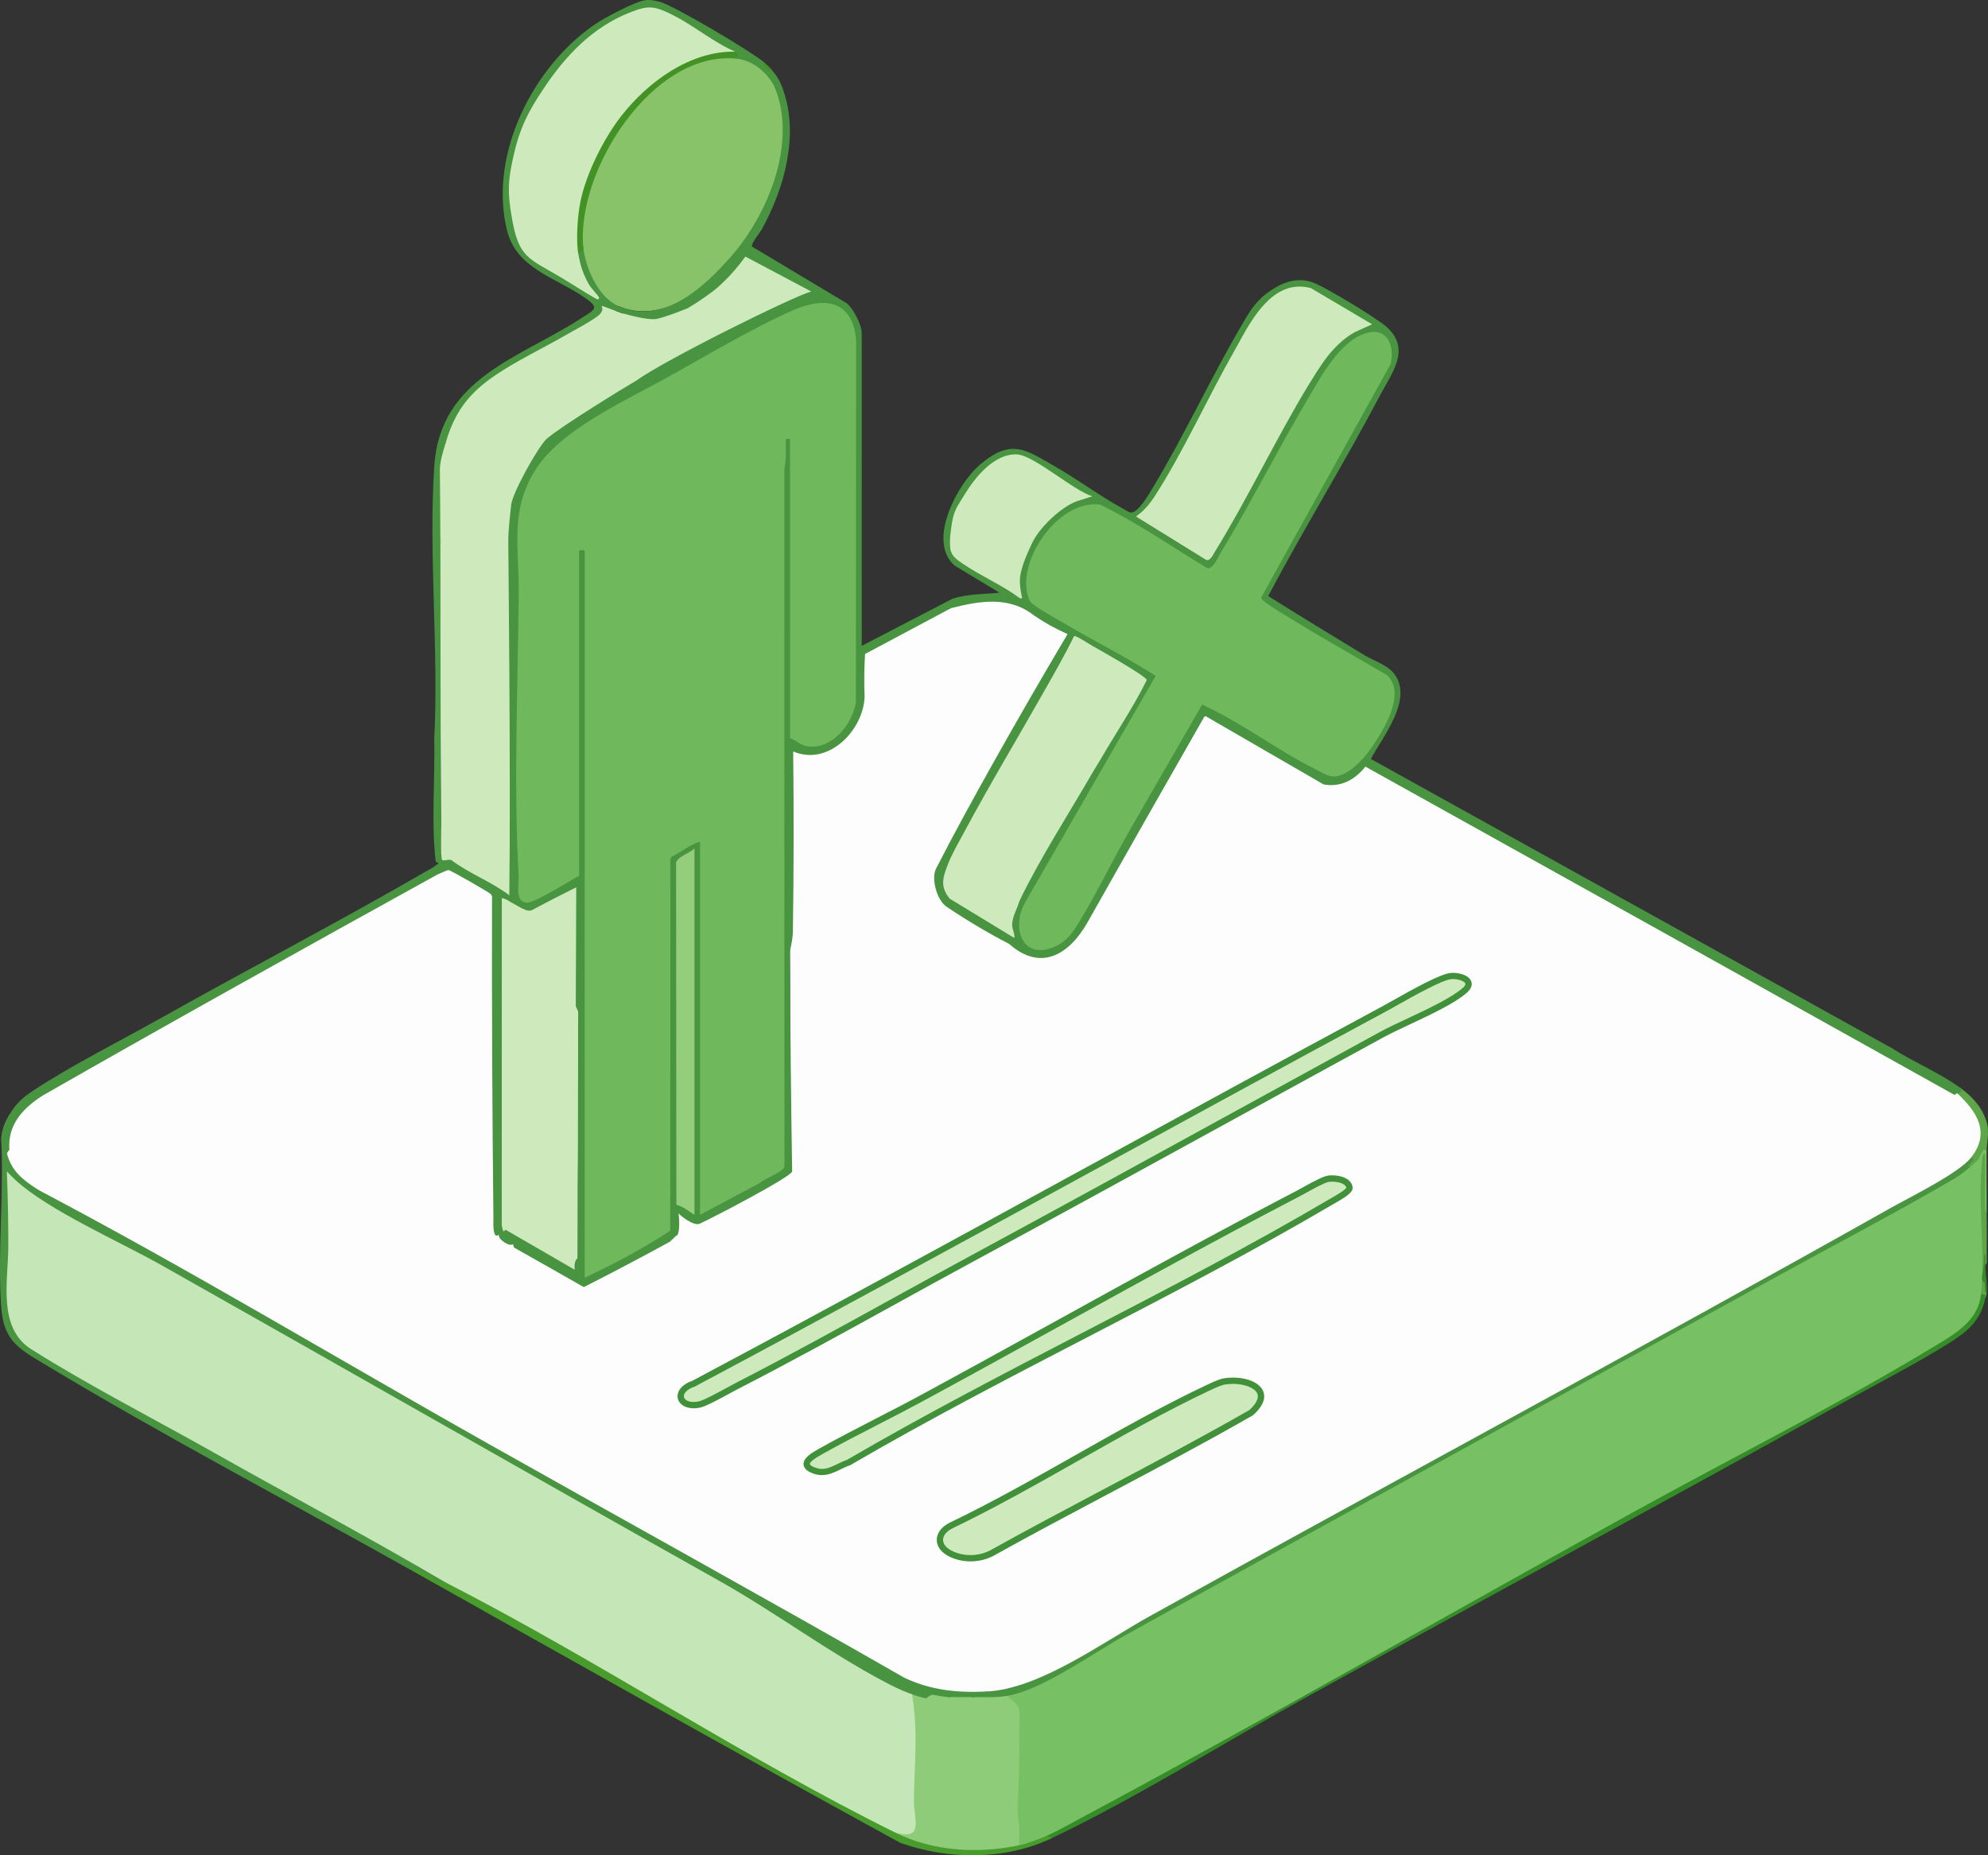
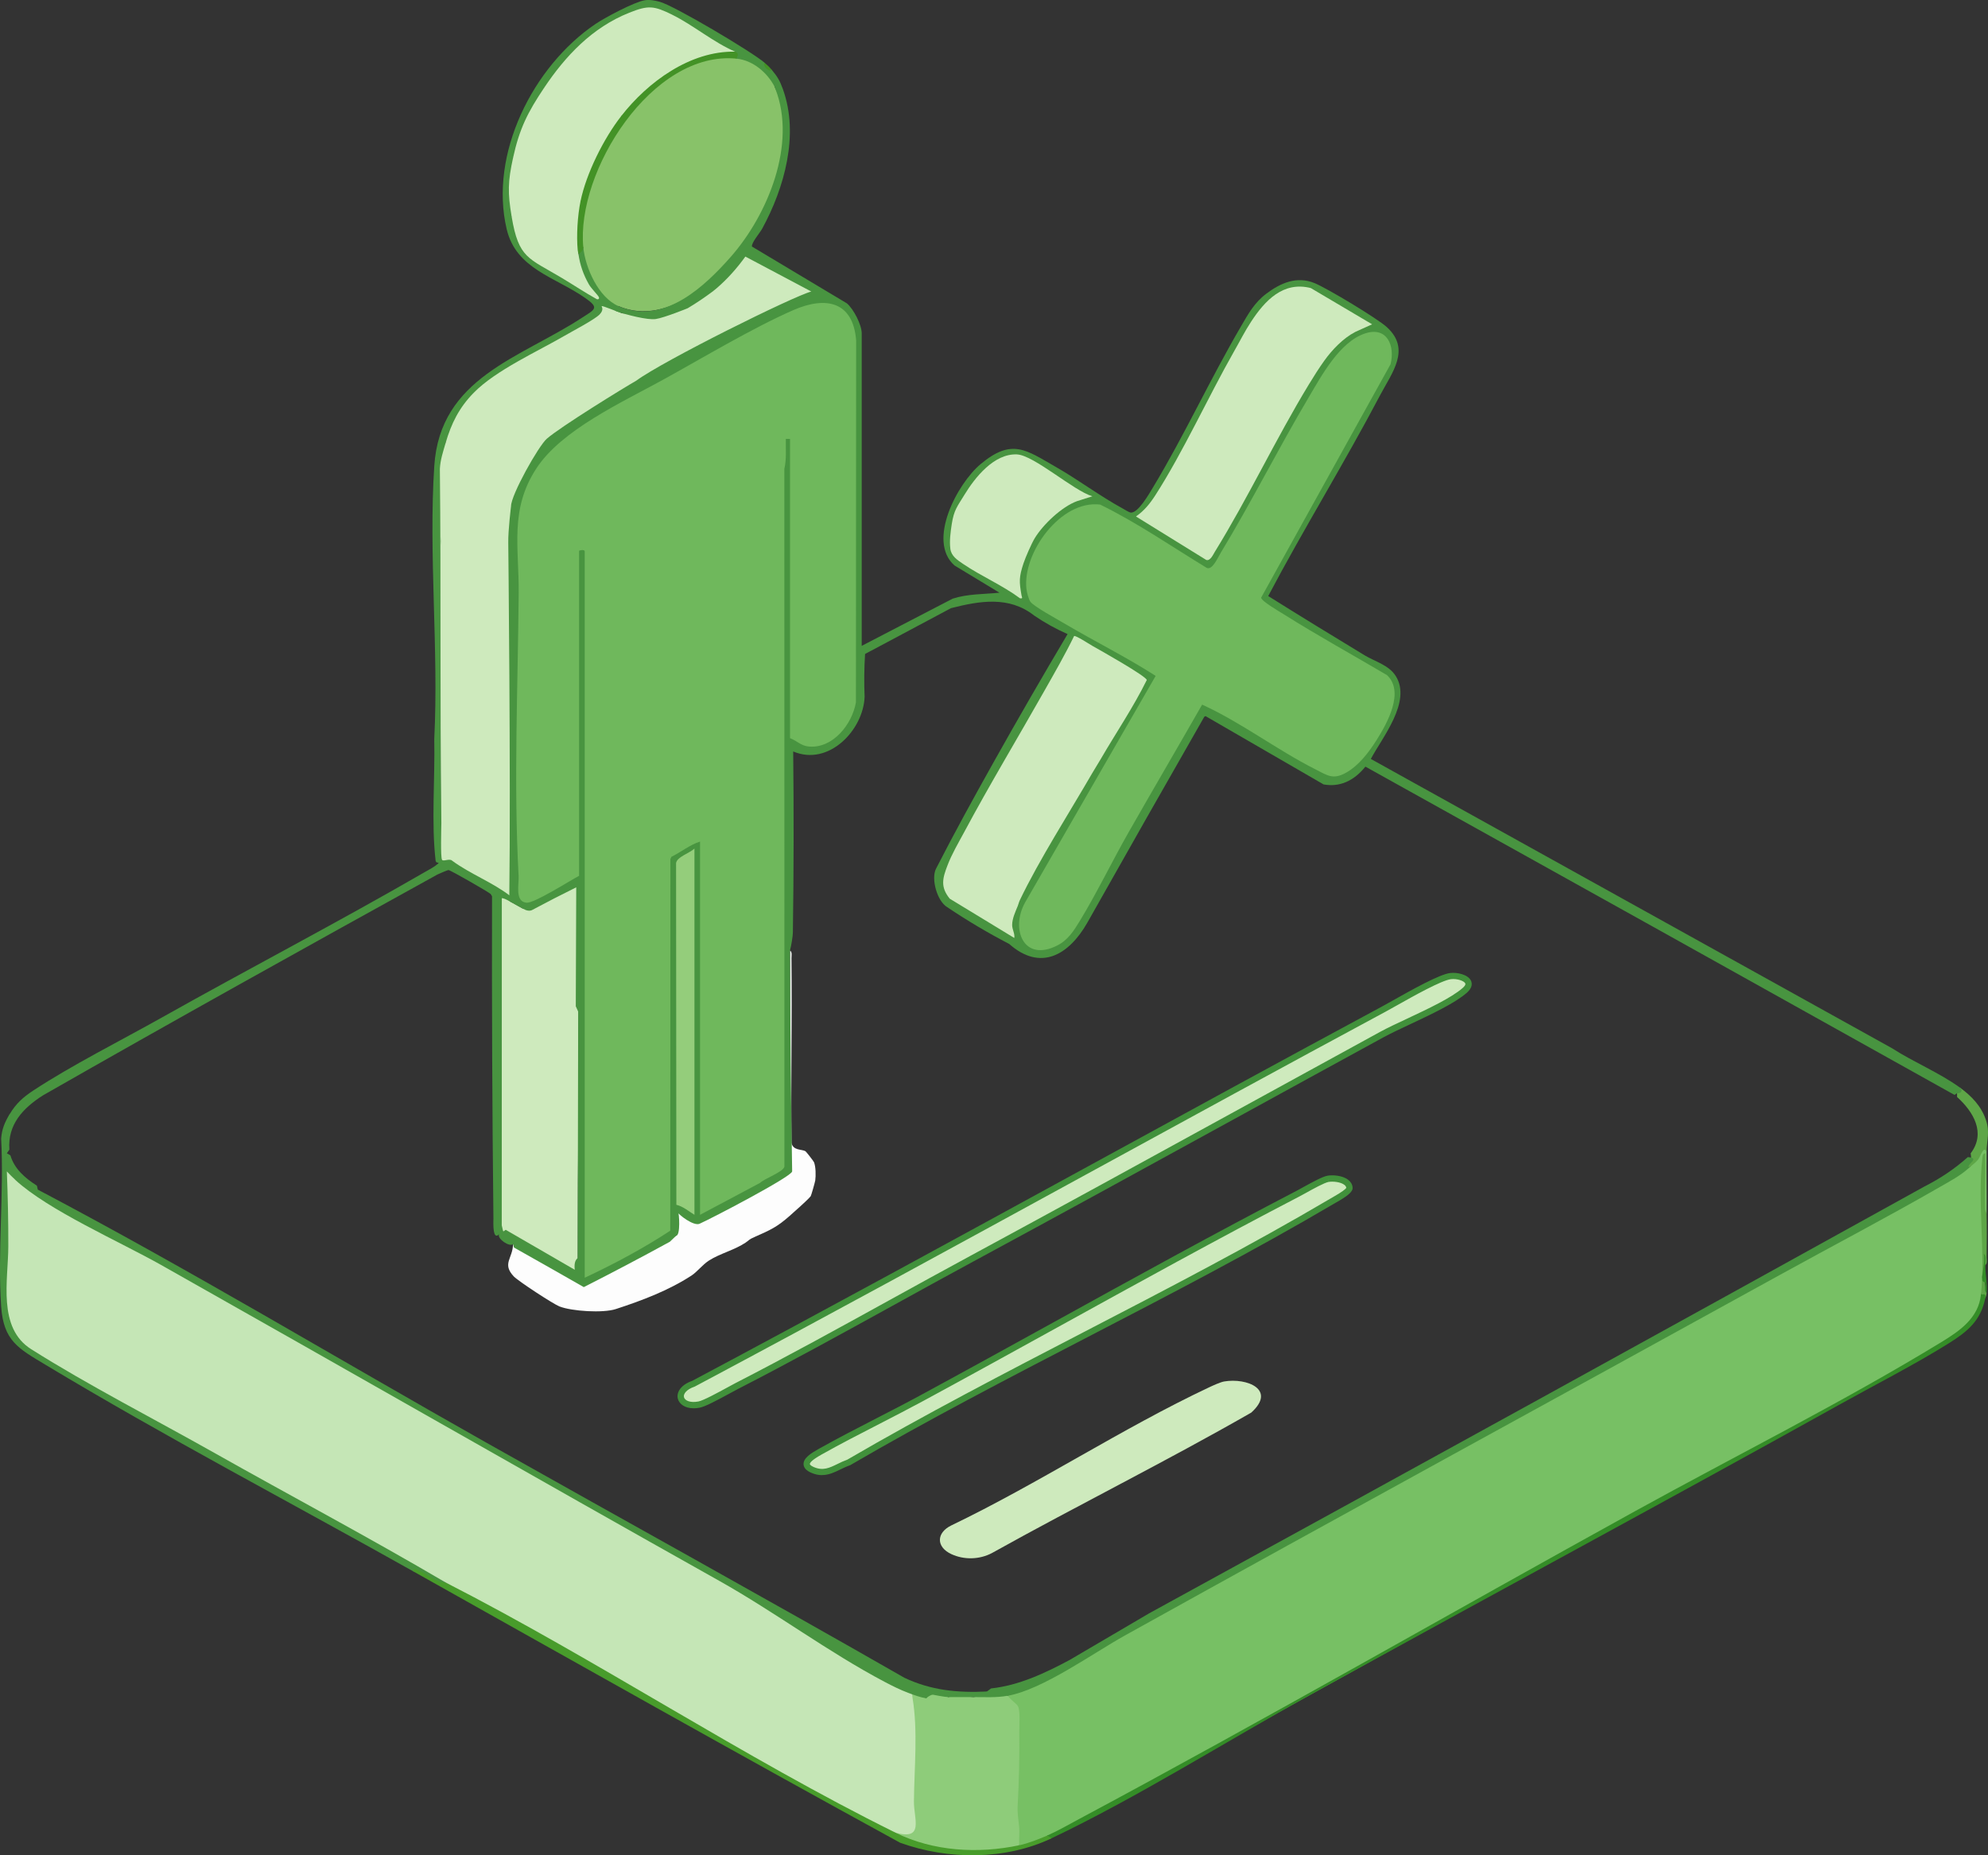
<svg xmlns="http://www.w3.org/2000/svg" width="90" height="84" viewBox="0 0 90 84" fill="none">
  <rect x="0" y="0" width="90" height="84" fill="#333333" stroke="none" />
  <g clip-path="url(#clip0_480_56601)">
    <path d="M89.937 52.153C89.925 53.081 89.945 54.011 89.937 54.939L89.811 54.973C89.861 55.94 89.828 56.888 89.735 57.845C89.832 58.145 89.814 58.4 89.682 58.609C89.891 59.181 89.284 59.871 88.85 60.244C86.731 61.63 84.463 62.944 82.048 64.189C72.011 69.711 61.834 75.326 51.728 80.943C50.319 81.727 48.904 82.501 47.546 83.138L47.415 83.104C47.412 83.141 47.408 83.177 47.391 83.206C47.353 83.273 46.269 83.713 46.142 83.546L46.01 83.428C45.964 81.478 45.967 79.522 46.018 77.559L45.968 77.305C45.714 77.132 45.601 76.955 45.631 76.775C45.764 76.618 45.964 76.52 46.232 76.483C47.853 75.772 49.405 74.931 50.89 73.962C63.495 67.031 75.967 60.15 88.307 53.317L88.975 52.852L89.171 52.849C89.346 52.59 89.518 52.313 89.684 52.014C89.864 51.875 89.928 51.944 89.935 52.152L89.937 52.153Z" fill="#77C064" />
    <path d="M89.682 58.609C89.771 58.318 89.965 58.571 89.872 58.798C89.662 59.803 89.067 60.291 88.237 60.812C86.682 61.786 84.853 62.716 83.231 63.62C75.275 68.05 67.246 72.359 59.275 76.763C55.474 78.863 51.494 81.38 47.605 83.231C47.413 83.28 47.349 83.239 47.415 83.104C47.894 82.895 48.392 82.605 48.858 82.356C57.312 77.835 65.65 73.037 74.044 68.408C78.603 65.894 83.453 63.472 87.879 60.772C88.715 60.262 89.573 59.679 89.682 58.609Z" fill="#348D27" />
    <path d="M0.311 52.216L0.471 52.311C0.654 52.932 1.142 53.343 1.67 53.683L1.711 53.862L1.548 53.919C1.266 53.718 0.982 53.552 0.693 53.42C0.59 53.44 0.495 53.432 0.435 53.35C0.538 54.989 0.524 56.628 0.428 58.178C0.361 59.457 0.643 60.699 1.953 61.277C6.506 63.887 11.107 66.459 15.757 68.993C17.296 69.778 18.767 70.663 20.17 71.649C20.102 71.797 19.939 71.78 19.681 71.601C19.305 71.338 18.98 71.185 18.705 71.143C13.188 68.046 7.456 65.041 2.049 61.786C0.834 61.055 0.159 60.711 0.052 59.151C-0.117 56.687 0.186 54.036 0.052 51.552C0.087 51.111 0.213 50.818 0.437 50.446C0.518 50.745 0.19 50.983 0.176 51.237C0.165 51.431 0.261 52.034 0.309 52.219L0.311 52.216Z" fill="#489440" />
    <path d="M20.17 71.649C21.468 72.156 22.717 72.776 23.919 73.511C29.172 76.554 34.426 79.576 39.771 82.452C40.045 82.6 40.294 82.788 40.539 82.979C42.276 83.537 44.044 83.854 45.863 83.474L46.142 83.548C46.539 83.464 47.037 83.269 47.415 83.105L47.605 83.232C45.519 84.225 42.913 84.216 40.751 83.433C33.368 79.395 26.042 75.26 18.705 71.143C18.775 70.968 18.802 71.044 18.915 71.088C19.337 71.248 19.754 71.673 20.169 71.649H20.17Z" fill="#489C2B" />
    <path d="M88.727 49.241C89.249 49.62 89.686 50.069 89.903 50.698C90.095 51.251 89.943 51.61 89.936 52.152C89.806 51.836 89.65 52.381 89.554 52.5C89.444 52.637 89.299 52.734 89.172 52.849C88.838 52.929 89.109 52.65 89.248 52.509L89.236 52.405L89.215 52.22C89.913 51.301 89.346 50.341 88.6 49.668V49.493L88.725 49.24L88.727 49.241Z" fill="#5EA647" />
    <path d="M89.937 54.939C89.95 55.6 89.947 56.27 89.937 56.933C89.937 57.04 89.979 57.215 89.873 57.28C89.817 57.69 89.839 58.113 89.936 58.547C89.924 58.69 89.889 58.721 89.873 58.8C89.891 58.595 89.887 58.591 89.683 58.611C89.882 56.653 89.522 54.442 89.744 52.436C89.754 52.341 89.757 52.242 89.873 52.217C89.891 53.052 89.853 53.89 89.869 54.725C89.871 54.839 89.937 54.929 89.937 54.939Z" fill="#5EA647" />
    <path d="M89.873 57.28C89.89 57.696 89.968 58.142 89.936 58.547C89.803 58.438 89.903 58.225 89.872 58.083C89.86 58.032 89.747 58.063 89.739 57.948C89.714 57.632 89.893 57.135 89.81 56.774C89.935 56.841 89.867 57.148 89.873 57.28Z" fill="#348D27" />
    <path d="M42.131 76.712C42.372 76.688 42.739 76.726 42.927 76.838C43.234 76.77 43.722 76.8 44.073 76.838C44.524 76.767 44.978 76.713 45.439 76.678L45.632 76.776C45.718 76.942 46.007 77.117 46.082 77.247C46.199 77.45 46.14 78.166 46.145 78.454C46.159 79.549 46.132 80.631 46.072 81.744C46.053 82.096 46.102 82.358 46.137 82.697C46.167 82.971 46.123 83.27 46.14 83.547C44.273 83.942 42.245 83.822 40.539 82.978L40.672 82.882C40.922 82.937 41.292 83.016 41.322 82.675L41.246 81.594C41.352 79.894 41.329 78.207 41.177 76.53L41.303 76.459C41.523 76.343 42.004 76.503 42.13 76.712H42.131Z" fill="#8ECC7A" />
    <path d="M89.173 52.849C88.736 53.244 88.323 53.453 87.815 53.746C85.427 55.121 82.962 56.408 80.558 57.734C70.688 63.177 60.789 68.569 50.937 74.043C49.476 74.854 47.213 76.493 45.633 76.776C45.1 76.871 44.587 76.838 44.074 76.838H42.928C42.791 76.838 42.308 76.746 42.132 76.712C42.088 76.666 42.065 76.592 42.111 76.559C42.197 76.497 43.233 76.629 43.311 76.776C43.316 76.744 43.324 76.715 43.34 76.692C43.37 76.651 44.211 76.678 44.352 76.692C44.367 76.693 44.382 76.73 44.393 76.776C44.293 76.608 44.726 76.659 44.708 76.669C44.625 76.716 44.578 76.635 44.679 76.585L44.868 76.446C46.131 76.311 47.304 75.756 48.42 75.16L52.022 73.047C63.845 66.571 75.549 60.127 87.134 53.714C87.858 53.348 88.509 52.907 89.085 52.391L89.237 52.406C89.495 52.5 89.178 52.633 89.111 52.819L89.173 52.85V52.849Z" fill="#489440" />
    <path d="M35.766 43.038C35.872 43.104 35.829 43.279 35.831 43.386C35.861 46.17 35.805 48.955 35.831 51.741C35.9 52.102 36.294 52.025 36.465 52.123C36.492 52.139 36.831 52.569 36.852 52.623C36.934 52.828 36.937 53.227 36.908 53.446C36.898 53.519 36.725 54.131 36.702 54.159C36.565 54.333 35.941 54.88 35.735 55.064C35.176 55.556 34.874 55.691 34.188 55.994C33.849 56.144 33.967 56.121 33.746 56.267C33.248 56.6 32.595 56.753 32.092 57.075C31.808 57.259 31.549 57.595 31.308 57.751C30.265 58.43 29.064 58.884 27.872 59.272C27.298 59.458 25.889 59.372 25.325 59.15C25.043 59.039 23.457 58.003 23.256 57.788C22.717 57.211 23.215 56.98 23.226 56.33C23.286 56.367 23.422 56.384 23.524 56.445C24.494 57.022 25.46 57.605 26.441 58.161C27.856 57.474 29.18 56.6 30.61 55.95V54.811C30.953 54.846 31.3 55.371 31.629 55.29C33.004 54.526 34.443 53.862 35.756 52.995C35.776 49.676 35.766 46.356 35.766 43.037V43.038Z" fill="#FDFDFD" />
    <path d="M0.692 53.419L0.811 53.428C2.894 54.821 5.076 56.064 7.354 57.159C18.44 63.433 29.424 69.664 40.303 75.851C40.699 76.002 41.033 76.204 41.304 76.459C41.31 76.591 41.287 76.733 41.31 76.864C41.563 78.364 41.389 80.037 41.375 81.56C41.367 82.36 41.855 83.338 40.541 82.977C33.642 79.564 27.039 75.161 20.17 71.647C16.719 69.616 13.177 67.739 9.687 65.772C7.003 64.258 3.987 62.715 1.412 61.087C-0.123 60.117 0.372 57.966 0.376 56.427C0.379 55.291 0.355 54.166 0.31 53.038C0.436 53.172 0.557 53.293 0.692 53.418V53.419Z" fill="#C5E6B6" />
-     <path d="M88.601 49.495C89.504 50.331 90.119 51.28 89.237 52.407C88.68 53.119 86.486 54.191 85.588 54.696C74.48 60.948 63.233 66.974 52.084 73.156C49.957 74.334 47.07 76.47 44.678 76.584C44.172 76.759 43.514 76.698 42.971 76.639C42.297 76.566 41.482 76.409 40.884 76.075C34.371 72.426 27.853 68.764 21.36 65.092C15.248 61.531 9.075 58.079 2.896 54.635C2.484 54.404 2.095 54.136 1.711 53.862C1.029 53.411 0.531 53.044 0.31 52.216C0.18 51.041 0.748 50.25 1.677 49.62C2.517 49.051 3.63 48.483 4.532 47.965C9.566 45.075 14.726 42.398 19.747 39.484L20.316 39.252L22.298 40.388L22.399 40.541C22.416 43.39 22.378 46.24 22.396 49.088C22.405 50.381 22.453 51.71 22.465 53.007C22.474 53.946 22.426 54.896 22.495 55.827C22.515 55.868 22.574 55.872 22.589 55.889C22.707 56.012 23.064 56.235 23.226 56.332C23.356 56.389 23.379 56.512 23.299 56.699C23.093 57.221 23.032 57.409 23.449 57.79C23.843 58.148 25.156 59.006 25.663 59.119C27.379 59.497 28.517 59.012 30.119 58.269C30.918 57.899 31.461 57.483 32.089 56.931C33.125 56.44 34.138 55.923 35.128 55.38C35.374 55.219 36.469 54.32 36.595 54.097C36.922 53.516 36.938 52.233 36.072 52.153C35.848 52.104 35.806 51.96 35.796 51.746C35.821 48.83 35.811 45.928 35.766 43.041C35.766 40.077 35.852 37.038 35.769 34.082C35.766 33.975 35.751 33.895 35.702 33.802C36.424 34.146 37.075 34.172 37.761 33.728C38.246 33.413 38.907 32.491 38.997 31.918C39.063 31.496 38.921 29.697 39.075 29.527L43.006 27.421C43.581 27.219 45.212 27.01 45.758 27.186C45.917 27.238 46.112 27.36 46.27 27.437C47.016 27.8 47.717 28.285 48.432 28.703C46.464 32.267 44.328 35.745 42.493 39.381C42.366 40.004 42.452 40.571 42.964 40.977C43.674 41.544 44.898 42.123 45.715 42.609C46.119 42.849 46.365 43.188 46.871 43.232C48.099 43.339 48.651 42.478 49.208 41.563C50.744 39.038 52.073 36.368 53.578 33.82C53.73 33.564 54.318 32.459 54.45 32.345C54.489 32.311 54.513 32.268 54.574 32.278L59.967 35.402C60.54 35.553 60.894 35.337 61.322 35.001C61.499 34.861 61.686 34.5 61.908 34.605L88.599 49.497L88.601 49.495Z" fill="#FDFDFD" />
    <path d="M1.711 53.862C8.57 57.475 15.281 61.52 22.038 65.33C28.337 68.88 34.67 72.37 40.944 75.964C42.16 76.536 43.343 76.649 44.679 76.585L44.742 76.712C44.624 76.658 44.449 76.776 44.392 76.776H43.31C43.121 76.776 42.694 76.692 42.463 76.668C42.362 76.656 42.005 76.78 41.94 76.898C41.636 76.841 41.396 76.752 41.113 76.645C40.746 76.507 40.396 76.332 40.051 76.15C37.476 74.79 35.112 73.007 32.563 71.576C24.12 66.838 15.722 62.029 7.292 57.272C5.412 56.212 2.19 54.801 0.692 53.422C0.797 53.217 0.778 53.33 0.883 53.391C1.2 53.579 1.413 53.708 1.711 53.866V53.862Z" fill="#489440" />
-     <path d="M59.875 38.934C60.13 38.89 61.458 39.342 61.533 39.601C61.566 39.709 61.529 39.845 61.559 39.954C61.658 40.304 61.775 40.291 61.629 40.748C61.593 40.86 61.252 41.69 61.219 41.732C61.153 41.816 60.302 42.496 60.167 42.585C59.638 42.935 58.931 43.165 58.367 43.454C56.214 44.555 54.193 46.047 52.038 47.097C51.033 47.587 49.205 48.429 48.083 48.417C47.823 48.414 46.934 48.298 46.7 48.211C46.302 48.065 46.166 47.791 46.371 47.409C46.444 47.272 46.654 47.16 46.746 47.022C48.033 45.064 49.611 44.491 51.576 43.343C52.117 43.027 52.599 42.694 53.124 42.351C54.295 41.586 55.669 41.091 56.859 40.37C57.017 40.274 57.158 40.031 57.286 39.97C57.532 39.853 58.013 39.802 58.274 39.687C58.505 39.584 58.718 39.35 59.021 39.227C59.144 39.177 59.788 38.948 59.877 38.933L59.875 38.934Z" fill="#FDFDFD" />
    <path d="M55.418 62.548C56.454 62.373 57.797 62.918 56.646 63.958C52.787 66.17 48.79 68.153 44.901 70.32C44.343 70.613 43.648 70.633 43.071 70.366C42.369 70.04 42.387 69.397 43.067 69.066C46.994 67.179 50.811 64.664 54.733 62.816C54.903 62.736 55.248 62.577 55.42 62.548H55.418Z" fill="#CEEABD" />
-     <path d="M43.937 70.694C43.618 70.694 43.299 70.627 43.011 70.494C42.631 70.317 42.412 70.038 42.409 69.727C42.406 69.411 42.624 69.124 43.004 68.937C44.914 68.02 46.831 66.934 48.686 65.884C50.639 64.779 52.657 63.635 54.672 62.686C55.021 62.521 55.257 62.43 55.396 62.407C56.08 62.292 56.931 62.464 57.17 62.954C57.281 63.183 57.299 63.561 56.742 64.063L56.718 64.082C54.566 65.315 52.337 66.496 50.179 67.638C48.465 68.546 46.693 69.485 44.972 70.444C44.655 70.61 44.296 70.694 43.937 70.694ZM55.812 62.658C55.691 62.658 55.566 62.668 55.443 62.688C55.381 62.698 55.214 62.745 54.793 62.942C52.788 63.887 50.775 65.028 48.826 66.13C46.967 67.182 45.047 68.27 43.129 69.192C42.851 69.327 42.693 69.521 42.694 69.723C42.695 69.92 42.856 70.107 43.132 70.235C43.664 70.481 44.316 70.465 44.834 70.192C46.555 69.233 48.33 68.294 50.045 67.385C52.195 66.247 54.417 65.069 56.56 63.842C56.792 63.63 57.035 63.329 56.911 63.078C56.786 62.824 56.317 62.656 55.811 62.656L55.812 62.658Z" fill="#41913B" />
    <path d="M60.13 53.371C60.43 53.32 61.06 53.405 61.093 53.778C61.109 53.953 60.478 54.284 60.317 54.378C53.231 58.555 45.544 62.059 38.42 66.214C37.842 66.413 37.438 66.833 36.787 66.55C36.136 66.267 36.795 65.914 37.113 65.735C38.624 64.884 40.205 64.127 41.731 63.301C47.41 60.224 53.039 57.017 58.769 54.038C59.078 53.877 59.85 53.415 60.131 53.368L60.13 53.371Z" fill="#CEEABD" />
    <path d="M37.214 66.789C37.064 66.789 36.903 66.759 36.727 66.682C36.504 66.586 36.386 66.456 36.378 66.301C36.364 66.019 36.713 65.799 37.041 65.614C37.904 65.129 38.802 64.667 39.67 64.22C40.326 63.883 41.005 63.534 41.66 63.178C43.684 62.082 45.734 60.951 47.718 59.857C51.303 57.878 55.012 55.832 58.702 53.914C58.775 53.876 58.873 53.822 58.985 53.759C59.468 53.492 59.886 53.267 60.107 53.23C60.324 53.193 60.768 53.212 61.035 53.418C61.154 53.509 61.224 53.63 61.235 53.765C61.254 53.97 60.979 54.166 60.466 54.458C60.436 54.475 60.408 54.491 60.39 54.501C56.769 56.635 52.929 58.626 49.216 60.551C45.657 62.396 41.977 64.305 38.493 66.337L38.467 66.348C38.318 66.399 38.178 66.468 38.042 66.533C37.785 66.658 37.523 66.786 37.215 66.786L37.214 66.789ZM60.13 53.371L60.154 53.512C59.964 53.544 59.437 53.835 59.124 54.01C59.009 54.074 58.908 54.129 58.833 54.168C55.146 56.084 51.441 58.13 47.857 60.107C45.873 61.201 43.822 62.334 41.798 63.43C41.138 63.787 40.459 64.136 39.802 64.475C38.935 64.92 38.039 65.381 37.182 65.863C36.749 66.108 36.662 66.229 36.664 66.288C36.666 66.315 36.713 66.368 36.843 66.424C37.258 66.603 37.549 66.462 37.916 66.283C38.055 66.214 38.2 66.145 38.36 66.088C41.846 64.055 45.526 62.147 49.084 60.302C52.794 58.379 56.63 56.39 60.245 54.259C60.265 54.247 60.293 54.232 60.325 54.213C60.785 53.953 60.921 53.833 60.949 53.779C60.941 53.73 60.912 53.685 60.861 53.645C60.686 53.51 60.338 53.482 60.155 53.513L60.131 53.372L60.13 53.371Z" fill="#41913B" />
    <path d="M65.67 44.194C66.112 44.141 66.807 44.403 66.315 44.837C65.532 45.527 63.545 46.301 62.545 46.847C56.371 50.218 50.211 53.627 44.022 56.974C40.471 58.895 36.94 60.911 33.35 62.756C32.984 62.945 31.971 63.531 31.648 63.594C30.739 63.767 30.463 62.971 31.397 62.649C41.86 57.078 52.215 51.304 62.652 45.686C63.28 45.347 65.1 44.262 65.673 44.194H65.67Z" fill="#CEEABD" />
    <path d="M31.401 63.762C30.992 63.762 30.749 63.558 30.689 63.336C30.616 63.069 30.789 62.713 31.338 62.52C37.254 59.37 43.234 56.101 49.017 52.94C53.458 50.511 58.051 48.002 62.583 45.562C62.706 45.495 62.875 45.401 63.071 45.29C63.905 44.821 65.166 44.112 65.654 44.054C65.964 44.017 66.466 44.12 66.597 44.41C66.641 44.509 66.677 44.71 66.41 44.945C65.87 45.421 64.788 45.929 63.834 46.377C63.373 46.593 62.94 46.797 62.615 46.975C60.374 48.198 58.135 49.427 55.896 50.655C52.031 52.776 48.035 54.97 44.09 57.102C42.86 57.767 41.612 58.455 40.405 59.121C38.123 60.379 35.765 61.679 33.416 62.885C33.328 62.929 33.207 62.996 33.065 63.073C32.451 63.407 31.922 63.689 31.674 63.736C31.577 63.755 31.486 63.763 31.403 63.763L31.401 63.762ZM65.687 44.334C65.256 44.386 63.975 45.107 63.212 45.536C63.013 45.648 62.842 45.744 62.718 45.811C58.187 48.249 53.594 50.76 49.153 53.187C43.366 56.351 37.383 59.622 31.463 62.774L31.443 62.783C31.062 62.914 30.928 63.123 30.965 63.261C31.005 63.412 31.242 63.526 31.619 63.454C31.843 63.412 32.521 63.042 32.926 62.821C33.069 62.743 33.195 62.675 33.282 62.629C35.627 61.424 37.984 60.126 40.264 58.868C41.472 58.202 42.721 57.514 43.953 56.848C47.896 54.715 51.893 52.523 55.758 50.402C57.997 49.173 60.236 47.945 62.476 46.721C62.808 46.539 63.247 46.335 63.711 46.117C64.648 45.677 65.71 45.179 66.22 44.73C66.276 44.681 66.365 44.589 66.335 44.525C66.285 44.413 65.969 44.3 65.687 44.334Z" fill="#41913B" />
    <path d="M0.438 50.445C0.721 49.971 1.04 49.682 1.5 49.379C3.255 48.225 5.471 47.113 7.334 46.066C11.271 43.854 15.287 41.765 19.196 39.505C19.419 39.375 19.662 39.26 19.853 39.082C19.876 39.03 19.735 39.101 19.72 38.961C19.522 37.241 19.697 35.28 19.66 33.452C19.864 29.408 19.398 25.116 19.66 21.103C19.921 17.09 23.544 16.218 26.341 14.391C26.932 14.006 27.154 13.95 26.493 13.491C25.128 12.539 23.366 12.179 22.939 10.378C22.132 6.969 24.133 2.995 26.962 1.084C27.391 0.794 28.723 0.084 29.194 0.011C29.42 -0.024 29.644 0.023 29.859 0.078C30.507 0.246 34.055 2.352 34.62 2.845C34.666 3.006 34.776 3.116 34.938 3.161C35.201 3.475 35.307 3.658 35.447 4.047C35.284 4.07 35.197 3.969 35.097 3.858L35.065 3.921L34.898 3.882C34.58 3.349 34.068 2.911 33.443 2.797L33.346 2.656C33.26 2.589 33.238 2.482 33.283 2.34L32.815 2.252C31.779 1.528 30.709 0.938 29.603 0.481C27.651 0.559 25.948 2.32 24.869 3.855L24.627 3.986V4.215C24.052 5.06 23.608 5.989 23.394 6.992L23.226 7.153L23.316 7.339C23.138 8.095 23.12 8.866 23.262 9.63L23.163 9.812L23.328 10.012C23.467 10.886 23.703 11.388 24.439 11.86C25.176 12.333 26.072 12.903 26.812 13.283C26.394 12.836 26.219 12.226 26.118 11.634L26.219 11.456C26.161 11.318 26.284 11.219 26.41 11.203L26.548 11.297C26.703 12.216 27.122 13.206 27.955 13.7L28.001 13.862L28.128 14.178L28.026 14.276L27.408 14.038C27.363 14.148 27.317 14.242 27.232 14.329C26.898 14.673 26.049 15.131 25.583 15.189L25.477 15.396C24.112 16.049 22.843 16.831 21.67 17.743L21.445 17.784L21.408 18.009C20.906 18.552 20.562 19.217 20.348 19.919C20.249 19.927 20.186 19.971 20.172 20.063L20.233 20.154C20.146 20.369 20.087 20.594 20.059 20.826C20.006 22.927 19.984 25.057 19.994 27.212C19.966 30.622 19.961 33.978 19.982 37.278L20.107 37.355L20.117 38.828L20.358 38.8C21.299 39.29 22.201 39.835 23.065 40.435L23.1 40.569V40.822C23.01 40.905 22.94 40.89 22.846 40.838L22.841 55.468C22.91 55.609 22.89 55.707 22.781 55.761C22.688 55.761 22.618 55.797 22.591 55.888C22.399 56.07 22.315 55.831 22.338 55.168C22.285 50.344 22.263 45.48 22.275 40.579C22.275 40.573 22.222 40.486 22.212 40.476C22.135 40.398 20.412 39.405 20.303 39.392C20.276 39.389 19.868 39.56 19.805 39.594C13.845 42.886 7.768 46.265 1.946 49.594C1.037 50.173 0.341 50.917 0.425 52.051L0.312 52.216C0.258 52.23 0.193 52.22 0.189 52.177C0.116 51.486 0.093 51.102 0.439 50.443L0.438 50.445Z" fill="#489440" />
    <path d="M34.939 3.163C34.813 3.289 34.493 2.959 34.622 2.847C34.759 2.966 34.821 3.02 34.939 3.163Z" fill="#439226" />
    <path d="M33.347 2.656C34.084 2.73 34.732 3.283 35.065 3.922C36.115 5.925 35.124 9.032 33.908 10.778C32.713 12.495 30.3 14.842 27.999 13.859C27.092 13.471 26.498 12.126 26.408 11.2L26.268 11.046C26.163 7.86 28.537 3.756 31.655 2.728C32.137 2.569 32.935 2.354 33.347 2.655V2.656Z" fill="#88C269" />
    <path d="M26.166 53.734L26.217 40C26.136 39.909 24.303 40.997 24.035 41.09C23.911 41.132 23.805 41.157 23.672 41.139C23.493 41.034 23.284 40.916 23.1 40.824C22.987 40.767 22.841 40.669 22.718 40.666L22.715 55.481L22.782 55.761L26.061 57.659C26.19 57.676 26.144 57.655 26.156 57.566C26.179 57.39 26.153 57.153 26.156 56.963L26.164 52.532C26.166 52.933 26.167 53.333 26.167 53.734H26.166Z" fill="#CEEABD" />
-     <path d="M26.166 53.734L26.154 56.963C26.166 55.888 26.169 54.811 26.166 53.734Z" fill="#CEEABD" />
    <path d="M33.702 11.451C33.493 11.71 33.287 12.04 33.062 12.279C32.881 12.472 32.463 12.879 32.265 13.037C31.991 13.257 31.231 13.775 30.929 13.923C30.186 14.284 28.503 14.212 28.503 14.212C28.352 14.181 28.229 14.209 28.129 14.176C27.98 14.128 27.275 13.831 27.238 13.861C27.221 13.873 27.368 14.013 27.142 14.24C26.91 14.474 25.934 14.985 25.582 15.189C24.311 15.929 22.458 16.754 21.445 17.784C20.788 18.453 20.428 19.175 20.172 20.063C20.06 20.449 19.933 20.822 19.914 21.231C19.968 26.464 19.914 31.626 19.978 36.857C19.978 36.964 19.98 37.146 19.981 37.278C19.977 37.537 19.94 38.806 20.011 38.927C20.067 39.023 20.358 38.849 20.474 38.973C21.296 39.577 22.3 39.947 23.102 40.569C23.115 40.579 23.149 40.559 23.165 40.569C23.238 35.429 23.238 30.28 23.165 25.125V24.683C23.047 24.176 23.126 23.605 23.228 23.101C23.441 22.051 24.12 20.758 24.883 19.999C25.714 19.173 27.568 18.252 28.639 17.658C28.787 17.575 28.936 17.487 29.084 17.404C30.431 16.662 31.403 15.925 32.76 15.205C33.201 14.97 34.051 14.724 34.494 14.494C35.178 14.138 35.843 13.744 36.582 13.499L37.294 13.354L33.702 11.451ZM19.968 24.301C19.968 24.436 19.968 24.573 19.968 24.709C19.96 24.573 19.958 24.435 19.968 24.301Z" fill="#CEEABD" />
    <path d="M35.447 4.049C36.184 6.103 35.513 8.509 34.503 10.358C34.401 10.543 34.013 10.994 34.041 11.162L38.341 13.735C38.646 13.997 39.011 14.704 39.011 15.095V29.242L43.131 27.104C43.811 26.886 44.542 26.905 45.249 26.836L43.212 25.603C41.951 24.492 43.347 21.887 44.392 21.015C45.815 19.826 46.448 20.369 47.816 21.151C48.823 21.728 49.828 22.48 50.831 23.026C50.919 23.075 51.092 23.184 51.169 23.203C51.502 23.283 52.042 22.327 52.198 22.068C53.611 19.725 54.799 17.14 56.187 14.767C56.513 14.208 56.79 13.703 57.322 13.302C57.976 12.808 58.707 12.492 59.507 12.816C60.075 13.047 62.347 14.411 62.785 14.811C63.887 15.819 63.021 16.865 62.47 17.912C60.858 20.975 59.029 23.926 57.414 26.987C58.862 27.893 60.321 28.787 61.782 29.672C62.247 29.953 62.882 30.114 63.191 30.612C63.914 31.773 62.58 33.383 62.06 34.362L85.652 47.459C86.633 48.092 87.785 48.56 88.728 49.241C88.881 49.345 88.781 49.531 88.601 49.494L88.485 49.575C79.594 44.608 70.705 39.653 61.815 34.711C61.277 35.373 60.646 35.642 59.923 35.517L54.577 32.423L54.52 32.453C52.77 35.51 51.005 38.62 49.222 41.782C48.382 43.248 47.104 43.992 45.687 42.738C44.719 42.236 43.785 41.681 42.884 41.074C42.422 40.801 42.144 39.786 42.374 39.334C43.21 37.701 44.091 36.1 44.988 34.5C46.077 32.557 47.194 30.622 48.331 28.709C47.81 28.481 47.306 28.202 46.818 27.87C45.681 26.973 44.349 27.206 43.054 27.535L39.163 29.609C39.123 30.248 39.115 30.894 39.142 31.545C39.091 33.049 37.516 34.711 35.909 34.023C35.939 36.742 35.935 39.468 35.895 42.189C35.893 42.33 35.872 42.472 35.85 42.615C35.829 42.757 35.797 42.898 35.765 43.038C35.775 46.372 35.807 49.705 35.862 53.038C35.833 53.277 32.231 55.159 31.669 55.408C31.411 55.522 30.737 55.027 30.61 54.811C30.644 54.822 30.673 54.841 30.698 54.868C30.747 54.917 30.814 55.942 30.61 55.95L30.324 56.223C29.036 56.928 27.738 57.612 26.429 58.276C25.363 57.666 24.309 57.068 23.266 56.482L23.226 56.33C23.074 56.472 22.511 56.098 22.589 55.888C22.469 55.717 22.658 55.55 22.779 55.761L22.894 55.681L26.021 57.491C25.99 57.229 26.033 57.053 26.153 56.963L26.175 45.801L26.067 45.561L26.087 40.175C25.413 40.508 24.744 40.852 24.077 41.209C23.964 41.256 23.827 41.232 23.669 41.139C23.295 40.947 23.295 40.926 23.097 40.824C22.93 40.694 23.034 40.498 23.057 40.552C23.126 35.294 23.01 24.57 23.01 24.57C23 24.015 23.136 22.916 23.136 22.916C23.136 22.403 24.378 20.194 24.754 19.865C25.385 19.314 28.255 17.548 28.801 17.238C30.039 16.326 35.935 13.402 36.729 13.199L33.745 11.617C33.361 12.146 32.932 12.633 32.44 13.054L32.267 13.195C31.902 13.466 31.523 13.725 31.131 13.957C31.131 13.957 30.083 14.384 29.69 14.444C29.316 14.501 28.354 14.25 27.903 14.094C27.69 13.972 27.87 13.95 27.997 13.862L28.241 13.952C30.152 14.598 31.893 12.981 33.082 11.63C34.769 9.712 36.072 6.523 35.104 4.026L35.064 3.924C35.054 3.709 35.181 3.751 35.446 4.05L35.447 4.049Z" fill="#489440" />
    <path d="M54.423 31.902C53.322 33.831 52.196 35.749 51.096 37.679C50.352 38.985 49.664 40.415 48.89 41.688C48.612 42.143 48.353 42.563 47.857 42.812C46.332 43.58 45.741 42.059 46.406 40.863L52.319 30.602C50.976 29.74 49.534 29.028 48.162 28.215C47.849 28.028 46.827 27.475 46.651 27.249C46.568 27.14 46.485 26.812 46.469 26.67C46.279 25.041 48.02 22.624 49.806 22.846C51.481 23.664 53.035 24.742 54.63 25.711C54.883 25.832 55.129 25.251 55.257 25.042C56.653 22.738 57.869 20.313 59.245 17.994C59.828 17.013 60.645 15.475 61.804 15.095C62.797 14.769 63.164 15.661 62.952 16.491L57.094 27.059C57.096 27.215 57.932 27.695 58.117 27.812C59.645 28.775 61.236 29.65 62.792 30.568C63.593 31.323 62.805 32.733 62.339 33.477C61.987 34.039 61.52 34.662 60.931 34.989C60.341 35.316 60.094 35.107 59.532 34.823C57.803 33.948 56.191 32.71 54.424 31.903L54.423 31.902Z" fill="#6FB85C" />
    <path d="M49.453 29.241C49.338 29.177 48.686 28.754 48.626 28.798C48.217 29.639 47.747 30.454 47.288 31.266C46.081 33.402 44.806 35.517 43.648 37.68C43.389 38.162 43.089 38.67 42.896 39.178C42.675 39.755 42.558 40.154 42.997 40.69L45.919 42.468C45.95 42.26 45.819 42.085 45.822 41.871C45.826 41.58 45.972 41.273 46.078 41.013C46.111 40.932 46.125 40.851 46.169 40.758C47.048 38.923 48.41 36.799 49.451 34.999C49.573 34.789 49.71 34.58 49.833 34.366C50.524 33.175 51.306 32.028 51.916 30.79C51.904 30.62 49.766 29.416 49.451 29.241H49.453Z" fill="#CEEABD" />
    <path d="M59.344 13.043C58.091 12.721 57.261 13.617 56.646 14.555C56.346 15.012 56.147 15.421 55.882 15.884C54.697 17.965 53.57 20.457 52.305 22.422C52.059 22.803 51.803 23.122 51.427 23.384L54.609 25.353C54.792 25.408 54.918 25.114 55.002 24.977C56.517 22.52 57.761 19.861 59.256 17.403C59.467 17.055 59.718 16.658 59.955 16.328C60.311 15.832 60.808 15.313 61.354 15.029L62.118 14.683L59.343 13.043H59.344Z" fill="#CEEABD" />
    <path d="M46.042 20.574C45 20.527 44.135 21.624 43.66 22.405C43.338 22.935 43.188 23.083 43.087 23.733C43.034 24.079 42.979 24.476 43.023 24.843C43.063 25.18 43.345 25.358 43.602 25.533C44.425 26.092 45.374 26.493 46.176 27.088C46.325 27.109 46.262 27.048 46.246 26.956C46.136 26.331 46.13 26.128 46.335 25.507C46.425 25.234 46.7 24.605 46.844 24.368C47.222 23.746 48.063 22.947 48.754 22.692L49.453 22.47C48.607 22.221 46.804 20.609 46.043 20.575L46.042 20.574Z" fill="#CEEABD" />
    <path d="M35.766 33.417V19.872H35.576C35.568 20.326 35.612 20.784 35.509 21.231L35.512 52.819C35.465 53.062 34.608 53.358 34.409 53.557L31.692 55.003V38.103C31.22 38.254 30.836 38.578 30.395 38.793L30.35 38.893L30.344 55.721C29.112 56.53 27.806 57.226 26.471 57.852V24.97C26.471 24.857 26.216 24.923 26.216 24.938V39.654C25.811 39.866 24.188 40.901 23.839 40.872C23.299 40.825 23.5 40.056 23.478 39.655C23.249 35.426 23.447 31.107 23.482 26.872C23.5 24.773 23.063 23.08 24.281 21.21C25.411 19.471 28.166 18.211 29.994 17.206C31.799 16.213 34.074 14.846 35.914 14.041C37.379 13.401 38.619 13.637 38.759 15.411L38.749 31.8C38.581 32.784 37.715 33.892 36.625 33.801C36.258 33.771 36.083 33.539 35.765 33.421L35.766 33.417Z" fill="#6FB85C" />
    <path d="M31.437 55.001C31.174 54.841 30.927 54.623 30.62 54.549L30.607 39.08C30.642 38.796 31.224 38.629 31.439 38.418V55.001H31.437Z" fill="#94CD7B" />
    <path d="M23.162 24.683C23.126 29.902 23.428 35.315 23.227 40.539C23.219 40.713 23.234 40.612 23.162 40.569V24.681V24.683Z" fill="#489440" />
-     <path d="M30.421 0.661C29.6 0.259 29.352 0.23 28.487 0.576C26.81 1.246 25.601 2.528 24.627 3.985C23.888 5.089 23.514 5.831 23.226 7.15C22.991 8.227 22.981 8.728 23.163 9.809C23.481 11.707 23.921 11.677 25.433 12.583C25.963 12.9 26.475 13.243 27.014 13.543C27.093 13.569 27.142 13.527 27.109 13.449C27.072 13.365 26.76 13.051 26.663 12.88C26.409 12.435 26.258 11.995 26.186 11.499C26.306 11.379 26.316 11.274 26.156 11.328L26.27 11.17C26.235 10.54 26.275 9.906 26.379 9.284L26.282 9.113L26.445 8.964C26.767 7.708 27.361 6.524 28.119 5.473L28.128 5.252L28.342 5.185C29.53 3.753 31.161 2.531 33.092 2.467L33.282 2.34C32.279 1.905 31.385 1.135 30.419 0.661H30.421Z" fill="#CEEABD" />
+     <path d="M30.421 0.661C29.6 0.259 29.352 0.23 28.487 0.576C26.81 1.246 25.601 2.528 24.627 3.985C23.888 5.089 23.514 5.831 23.226 7.15C22.991 8.227 22.981 8.728 23.163 9.809C23.481 11.707 23.921 11.677 25.433 12.583C25.963 12.9 26.475 13.243 27.014 13.543C27.093 13.569 27.142 13.527 27.109 13.449C27.072 13.365 26.76 13.051 26.663 12.88C26.409 12.435 26.258 11.995 26.186 11.499L26.27 11.17C26.235 10.54 26.275 9.906 26.379 9.284L26.282 9.113L26.445 8.964C26.767 7.708 27.361 6.524 28.119 5.473L28.128 5.252L28.342 5.185C29.53 3.753 31.161 2.531 33.092 2.467L33.282 2.34C32.279 1.905 31.385 1.135 30.419 0.661H30.421Z" fill="#CEEABD" />
    <path d="M33.284 2.34C33.467 2.423 33.399 2.492 33.347 2.656C29.523 2.27 26.07 7.769 26.408 11.2C26.404 11.325 26.295 11.449 26.184 11.498C26.175 11.439 26.155 11.34 26.154 11.327C26.091 10.67 26.148 9.759 26.281 9.112C26.541 7.85 27.33 6.272 28.127 5.251C29.325 3.714 31.245 2.298 33.283 2.339L33.284 2.34Z" fill="#439226" />
  </g>
  <defs>
    <clipPath id="clip0_480_56601">
      <rect width="90" height="84" fill="white" />
    </clipPath>
  </defs>
</svg>